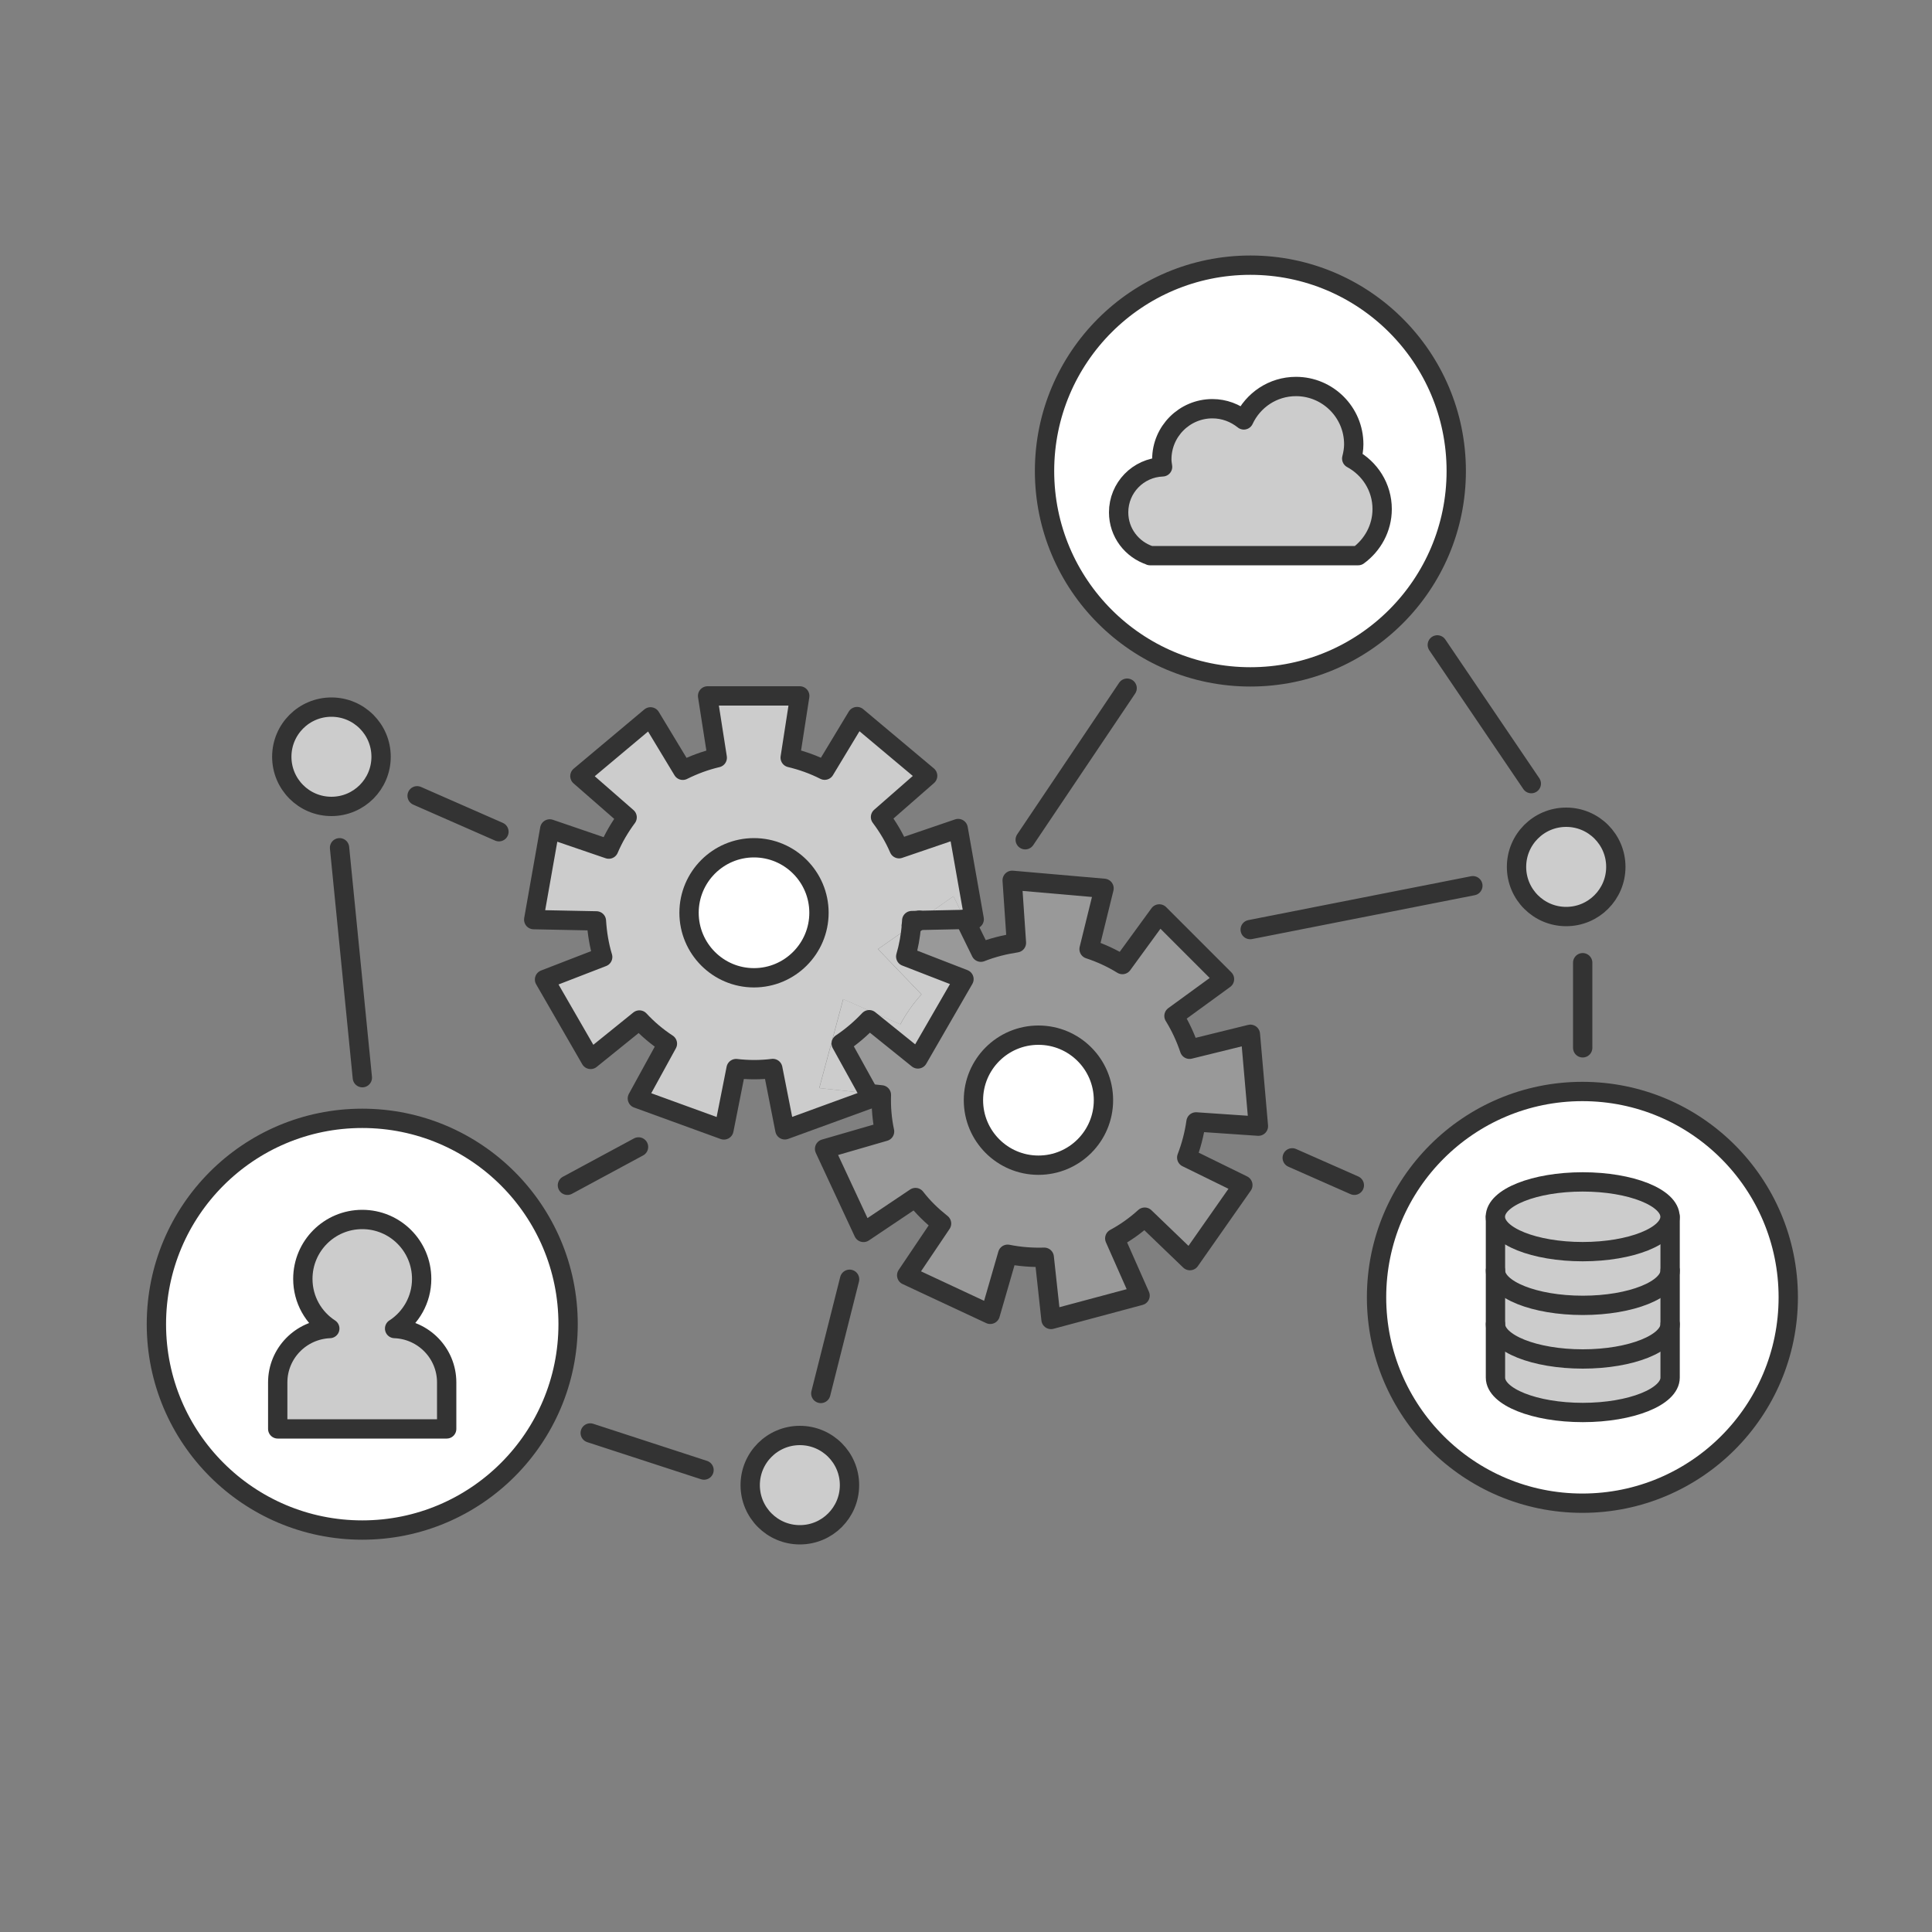
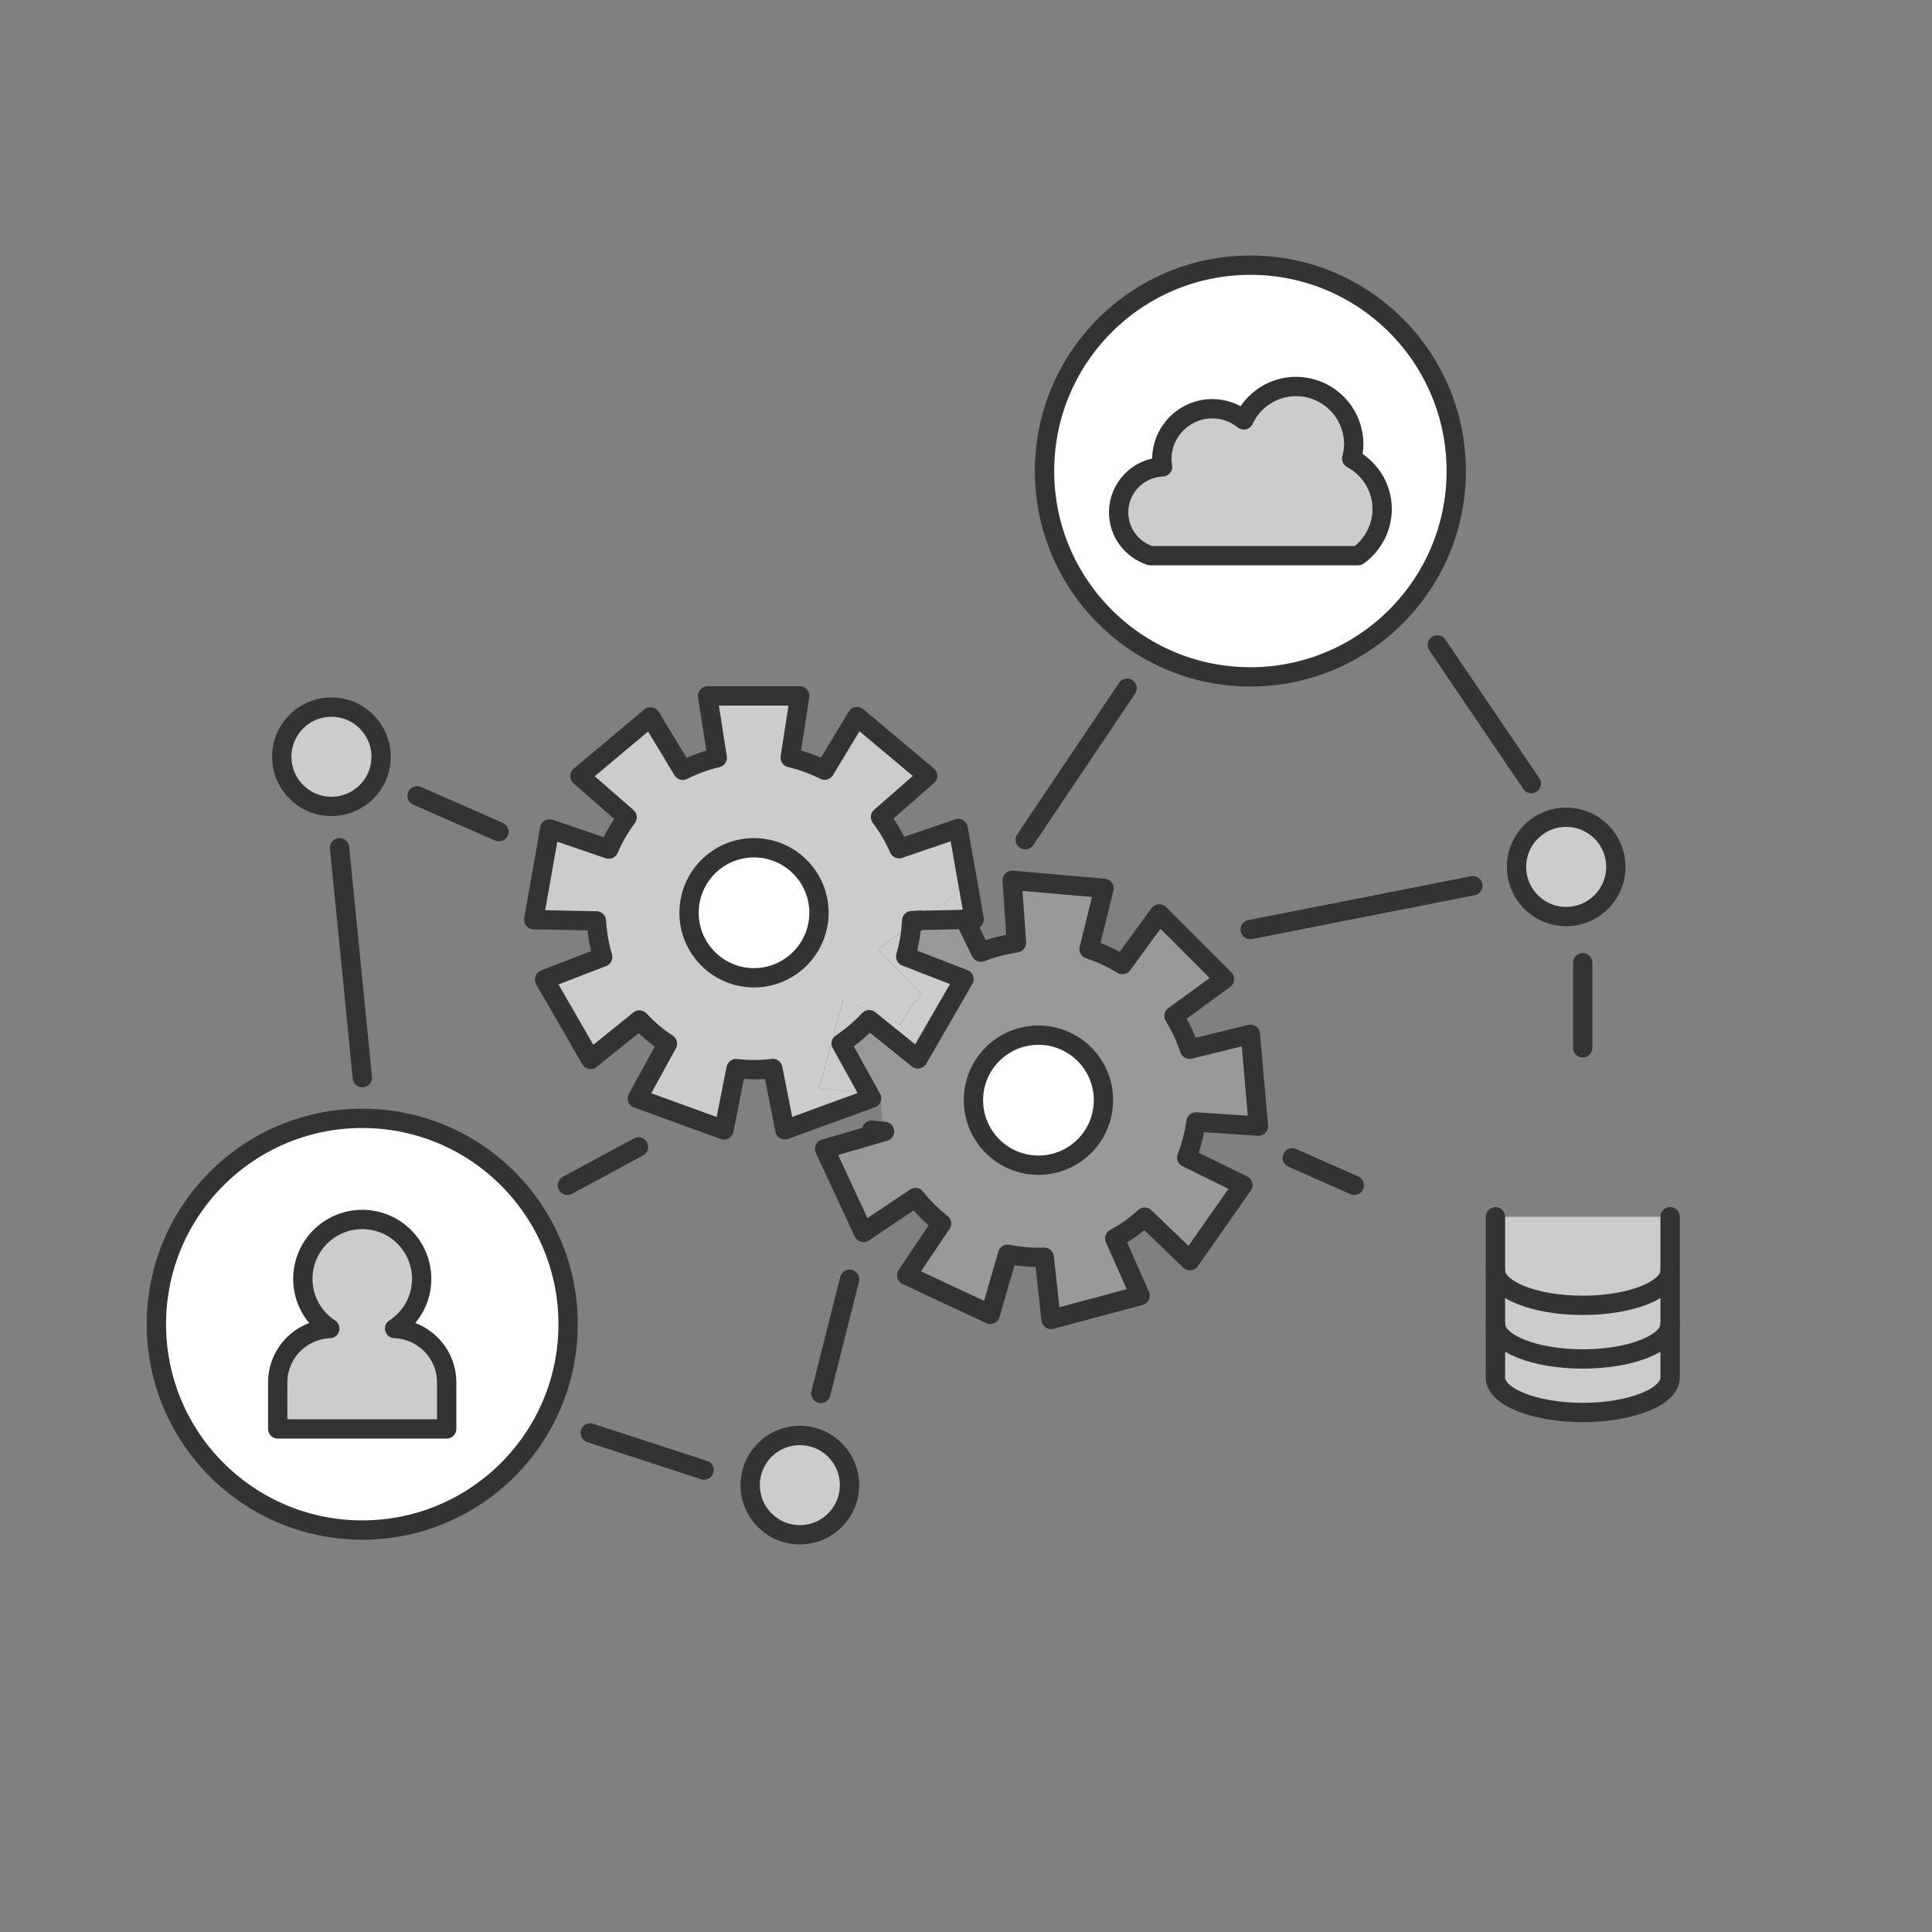
<svg xmlns="http://www.w3.org/2000/svg" id="a" data-name="レイヤー 3" viewBox="0 0 200 200">
  <rect x="0" y="0" width="200" height="200" fill="#808080" stroke="none" />
  <defs>
    <style>
      .d {
        fill: #999;
      }

      .d, .e, .f {
        stroke-width: 0px;
      }

      .g {
        stroke-miterlimit: 10;
      }

      .g, .h, .i {
        stroke: #333;
        stroke-linecap: round;
        stroke-width: 2px;
      }

      .g, .e {
        fill: #fff;
      }

      .h {
        fill: none;
      }

      .h, .i {
        stroke-linejoin: round;
      }

      .f, .i {
        fill: #ccc;
      }
    </style>
  </defs>
  <g>
    <g>
      <path class="d" d="M129.43,107.07l.83,9.51-6.46-.44c-.18,1.26-.5,2.49-.96,3.69l5.81,2.85-5.48,7.82-4.68-4.5c-.96.87-2,1.61-3.1,2.2l2.62,5.92-9.22,2.47-.7-6.44c-1.27.04-2.54-.06-3.79-.31l-1.8,6.22-8.65-4.04,3.61-5.36c-.5-.4-.99-.82-1.45-1.28-.46-.45-.87-.92-1.25-1.41l-5.38,3.61-4.03-8.65,6.21-1.8c-.27-1.25-.37-2.52-.33-3.79l-1.32-.14-2.86-5.17c1.07-.7,2.04-1.53,2.9-2.46l5.04,4.06,4.77-8.26-6.03-2.34c.3-1.02.5-2.09.59-3.19l.81-.57,4.71-.1,1.67,3.41c1.19-.47,2.43-.78,3.68-.97l-.44-6.47,9.51.83-1.55,6.29c1.19.39,2.35.92,3.45,1.6l3.82-5.24,6.75,6.75-5.23,3.81c.68,1.1,1.21,2.26,1.61,3.45l6.3-1.55ZM112.26,118.65c2.63-2.63,2.63-6.89,0-9.51s-6.89-2.63-9.51,0-2.63,6.89,0,9.51,6.89,2.63,9.51,0Z" />
      <circle class="e" cx="107.5" cy="113.89" r="6.73" />
      <path class="f" d="M99.21,85.75l1.66,9.39-1,.02-1.17-2.38-3.54,2.48-.76.02c0,.19-.03.37-.05.55l-3.47,2.42,4.5,4.69c-.87.96-1.6,2.01-2.19,3.1l-5.91-2.61-2.48,9.21,5.12.55.28.5-8.97,3.27-1.25-6.35c-.64.08-1.28.12-1.92.12s-1.27-.04-1.88-.11l-1.26,6.35-8.96-3.26,3.11-5.67c-1.07-.7-2.04-1.52-2.9-2.45l-5.05,4.08-4.77-8.27,6.02-2.33c-.36-1.19-.57-2.45-.65-3.74l-6.49-.13,1.66-9.39,6.11,2.09c.5-1.18,1.15-2.28,1.9-3.29l-4.89-4.27,7.31-6.13,3.34,5.53c1.12-.56,2.32-1.01,3.57-1.3l-1-6.4h9.54l-.99,6.39c1.25.3,2.45.73,3.57,1.3l3.35-5.55,7.31,6.13-4.88,4.27c.76,1.01,1.41,2.1,1.92,3.28l6.12-2.09ZM84.78,94.5c0-3.71-3.01-6.73-6.73-6.73s-6.72,3.02-6.72,6.73,3.01,6.73,6.72,6.73,6.73-3.02,6.73-6.73Z" />
      <polygon class="f" points="99.87 95.16 95.16 95.26 98.7 92.78 99.87 95.16" />
      <path class="f" d="M99.79,101.36l-4.77,8.26-5.04-4.06c-.87.92-1.84,1.75-2.9,2.46l2.86,5.17-5.12-.55,2.48-9.21,5.91,2.61c.59-1.1,1.32-2.14,2.19-3.1l-4.5-4.69,3.47-2.42c-.1,1.1-.29,2.17-.59,3.19l6.03,2.34Z" />
      <path class="e" d="M78.05,87.76c3.72,0,6.73,3.02,6.73,6.73s-3.01,6.73-6.73,6.73-6.72-3.02-6.72-6.73,3.01-6.73,6.72-6.73Z" />
    </g>
    <g>
      <line class="h" x1="94.35" y1="95.83" x2="95.16" y2="95.26" />
-       <path class="h" d="M99.87,95.16l1.67,3.41c1.19-.47,2.43-.78,3.68-.97l-.44-6.47,9.51.83-1.55,6.29c1.19.39,2.35.92,3.45,1.6l3.82-5.24,6.75,6.75-5.23,3.81c.68,1.1,1.21,2.26,1.61,3.45l6.3-1.55.83,9.51-6.46-.44c-.18,1.26-.5,2.49-.96,3.69l5.81,2.85-5.48,7.82-4.68-4.5c-.96.87-2,1.61-3.1,2.2l2.62,5.92-9.22,2.47-.7-6.44c-1.27.04-2.54-.06-3.79-.31l-1.8,6.22-8.65-4.04,3.61-5.36c-.5-.4-.99-.82-1.45-1.28-.46-.45-.87-.92-1.25-1.41l-5.38,3.61-4.03-8.65,6.21-1.8c-.27-1.25-.37-2.52-.33-3.79l-1.32-.14" />
+       <path class="h" d="M99.87,95.16l1.67,3.41c1.19-.47,2.43-.78,3.68-.97l-.44-6.47,9.51.83-1.55,6.29c1.19.39,2.35.92,3.45,1.6l3.82-5.24,6.75,6.75-5.23,3.81c.68,1.1,1.21,2.26,1.61,3.45l6.3-1.55.83,9.51-6.46-.44c-.18,1.26-.5,2.49-.96,3.69l5.81,2.85-5.48,7.82-4.68-4.5c-.96.87-2,1.61-3.1,2.2l2.62,5.92-9.22,2.47-.7-6.44c-1.27.04-2.54-.06-3.79-.31l-1.8,6.22-8.65-4.04,3.61-5.36c-.5-.4-.99-.82-1.45-1.28-.46-.45-.87-.92-1.25-1.41l-5.38,3.61-4.03-8.65,6.21-1.8l-1.32-.14" />
      <circle class="h" cx="107.5" cy="113.89" r="6.73" />
      <path class="h" d="M94.35,95.83c-.1,1.1-.29,2.17-.59,3.19l6.03,2.34-4.77,8.26-5.04-4.06c-.87.92-1.84,1.75-2.9,2.46l2.86,5.17.28.5-8.97,3.27-1.25-6.35c-.64.08-1.28.12-1.92.12s-1.27-.04-1.88-.11l-1.26,6.35-8.96-3.26,3.11-5.67c-1.07-.7-2.04-1.52-2.9-2.45l-5.05,4.08-4.77-8.27,6.02-2.33c-.36-1.19-.57-2.45-.65-3.74l-6.49-.13,1.66-9.39,6.11,2.09c.5-1.18,1.15-2.28,1.9-3.29l-4.89-4.27,7.31-6.13,3.34,5.53c1.12-.56,2.32-1.01,3.57-1.3l-1-6.4h9.54l-.99,6.39c1.25.3,2.45.73,3.57,1.3l3.35-5.55,7.31,6.13-4.88,4.27c.76,1.01,1.41,2.1,1.92,3.28l6.12-2.09,1.66,9.39-1,.02-4.71.1-.76.02c0,.19-.03.37-.05.55Z" />
      <path class="h" d="M78.05,87.76c-3.71,0-6.72,3.02-6.72,6.73s3.01,6.73,6.72,6.73,6.73-3.02,6.73-6.73-3.01-6.73-6.73-6.73Z" />
    </g>
  </g>
  <g>
-     <circle class="g" cx="163.81" cy="134.3" r="21.31" />
    <g>
      <path class="i" d="M172.89,125.96v16.65c0,1.99-4.05,3.61-9.04,3.61s-9.04-1.62-9.04-3.61v-16.65" />
      <path class="h" d="M172.89,137.07c0,1.99-4.05,3.61-9.04,3.61s-9.04-1.62-9.04-3.61" />
      <path class="h" d="M172.89,131.52c0,1.99-4.05,3.61-9.04,3.61s-9.04-1.62-9.04-3.61" />
-       <ellipse class="i" cx="163.84" cy="125.96" rx="9.04" ry="3.61" />
    </g>
  </g>
  <g>
    <circle class="g" cx="129.44" cy="48.76" r="21.31" />
    <path class="i" d="M119.05,57.52h21.55c1.49-1.09,2.48-2.84,2.48-4.82,0-2.27-1.28-4.22-3.15-5.23.12-.48.21-.96.21-1.48,0-3.3-2.68-5.98-5.98-5.98-2.4,0-4.45,1.42-5.4,3.46-.9-.72-2.02-1.16-3.25-1.16-2.89,0-5.24,2.35-5.24,5.24,0,.27.04.53.08.78-2.53.09-4.55,2.16-4.55,4.71,0,2.1,1.37,3.85,3.26,4.47Z" />
  </g>
  <g>
    <circle class="g" cx="37.5" cy="137.08" r="21.31" />
    <path class="i" d="M40.86,137.53c1.68-1.1,2.79-2.99,2.79-5.14,0-3.4-2.75-6.15-6.15-6.15s-6.15,2.75-6.15,6.15c0,2.16,1.11,4.05,2.79,5.14-2.99.12-5.39,2.56-5.39,5.58v4.81h17.49v-4.81c0-3.02-2.4-5.47-5.39-5.58Z" />
  </g>
  <path class="i" d="M106.13,86.93l10.55-15.69M43.18,82.38l8.47,3.72M66.1,118.73l-7.36,3.97M84.97,144.25l2.98-11.82M129.42,96.23l23.05-4.54M140.2,122.7l-6.43-2.84M35.15,87.76l2.36,23.8M61.1,148.34l11.78,3.84M148.79,66.76l9.73,14.36M163.84,99.66v8.81M34.31,73.2c-2.84,0-5.14,2.3-5.14,5.14s2.3,5.14,5.14,5.14,5.14-2.3,5.14-5.14-2.3-5.14-5.14-5.14ZM82.8,148.6c-2.84,0-5.14,2.3-5.14,5.14s2.3,5.14,5.14,5.14,5.14-2.3,5.14-5.14-2.3-5.14-5.14-5.14ZM162.13,84.6c-2.84,0-5.14,2.3-5.14,5.14s2.3,5.14,5.14,5.14,5.14-2.3,5.14-5.14-2.3-5.14-5.14-5.14Z" />
</svg>